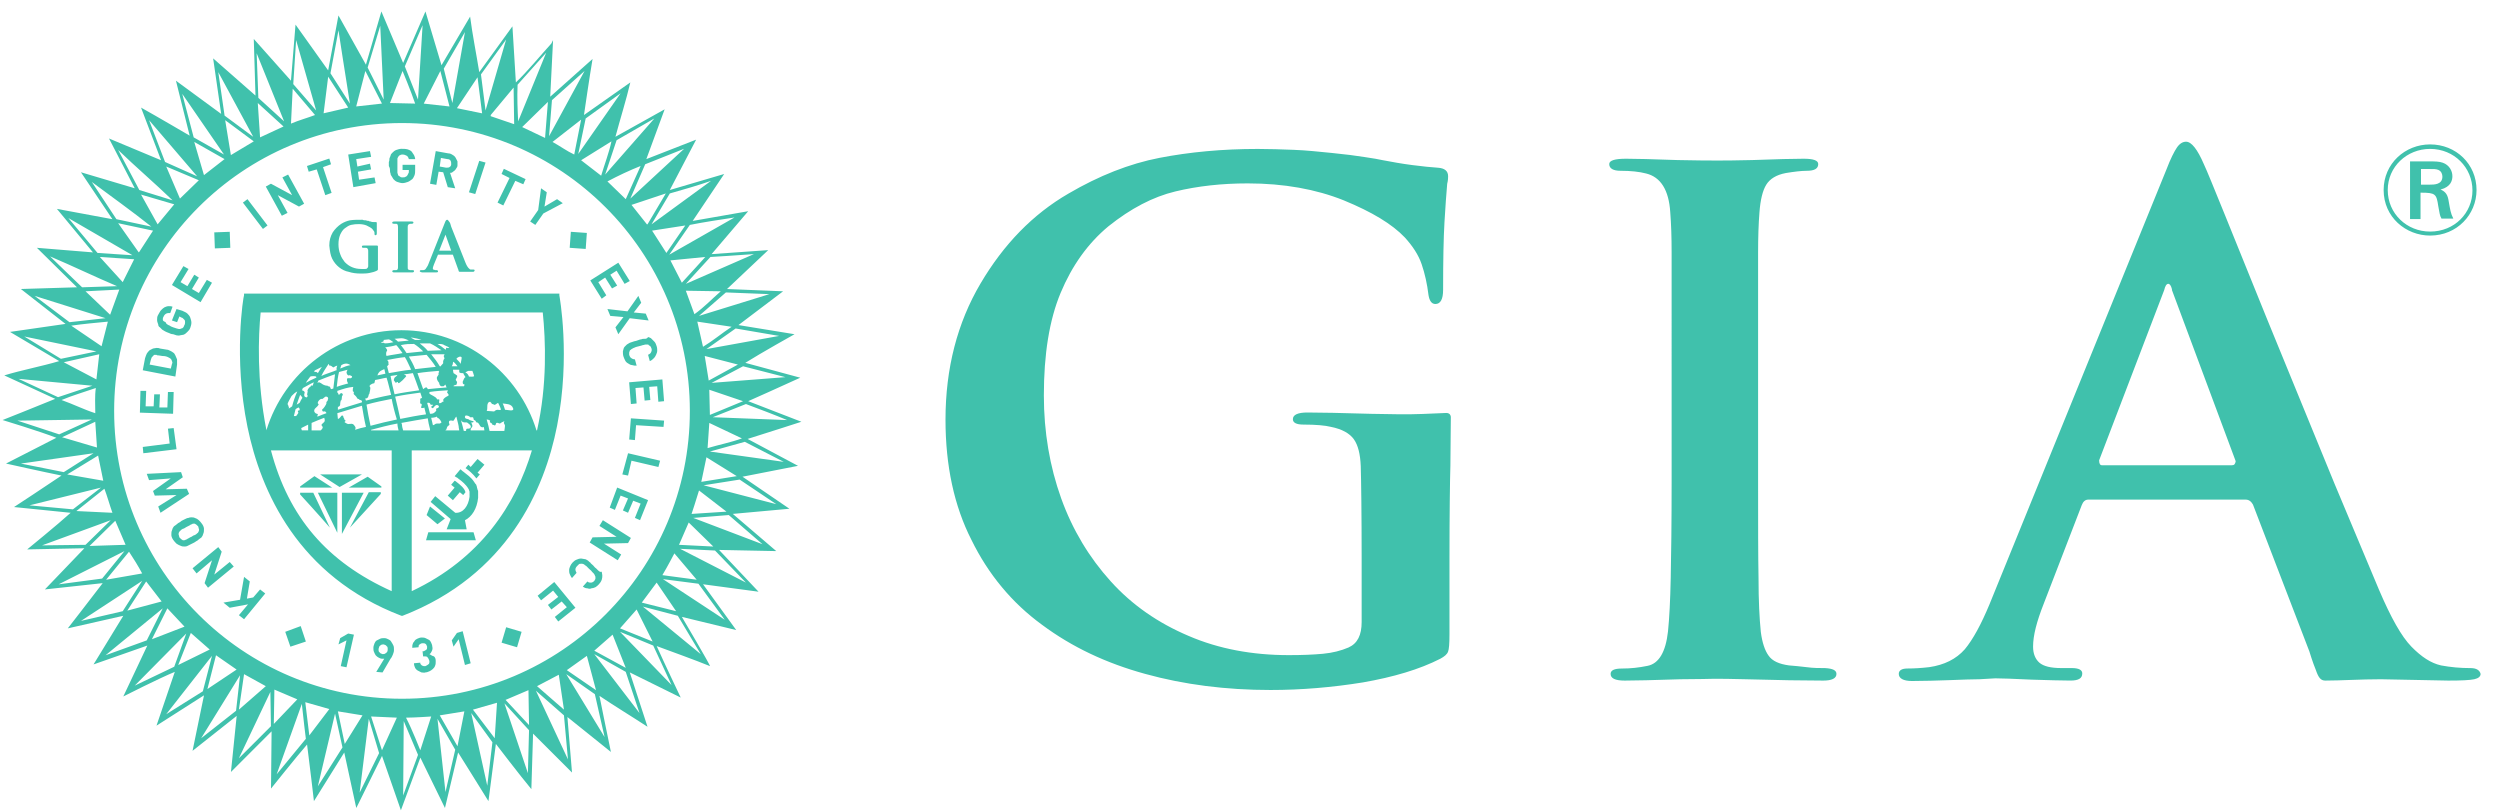
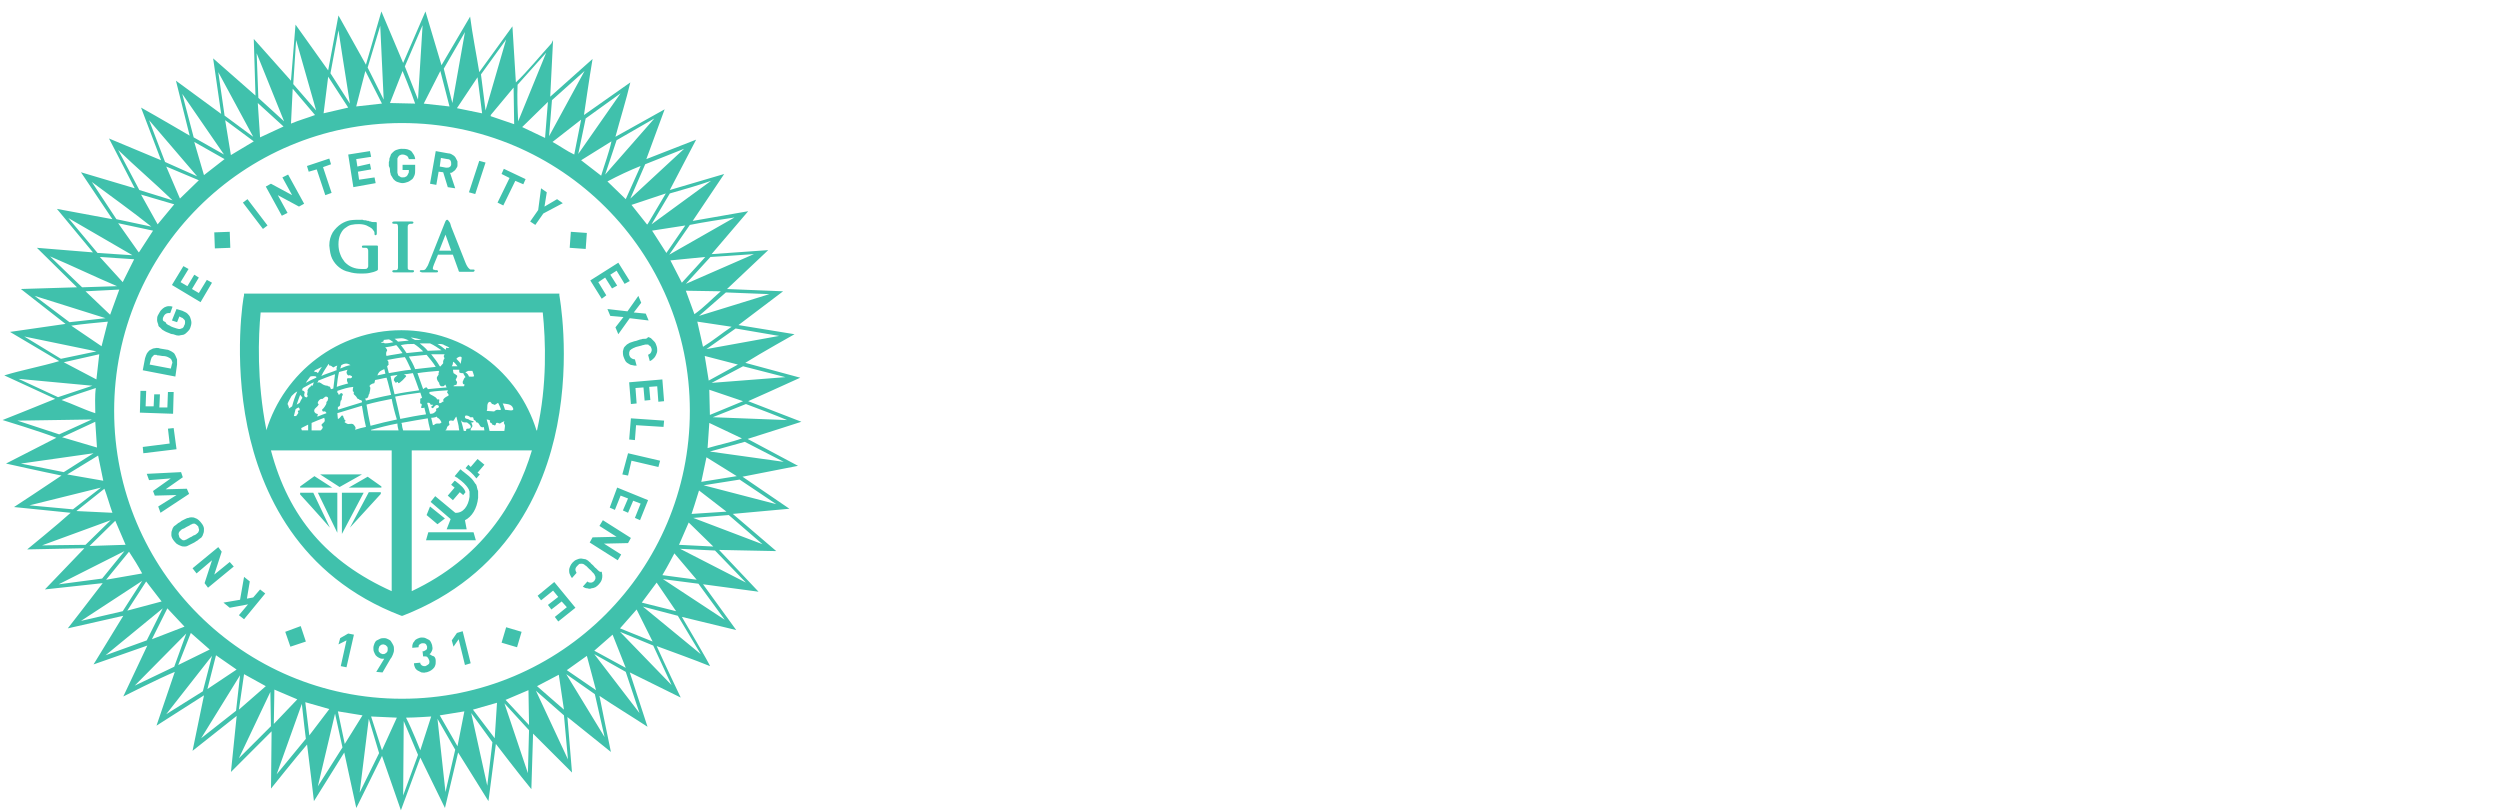
<svg xmlns="http://www.w3.org/2000/svg" id="Layer_1" x="0px" y="0px" width="114px" height="37px" viewBox="0 0 114 37" xml:space="preserve">
  <path fill="#40C1AC" d="M24.411,10.256L24.176,10.1l0.365-0.522l0.131-0.992l0.261,0.183l-0.104,0.652l0.574-0.339l0.261,0.183 l-0.887,0.47L24.411,10.256z M19.896,8.43l-0.287-0.052l0.261-1.488l0.574,0.104c0.078,0,0.13,0.026,0.208,0.078 c0.052,0.026,0.104,0.079,0.13,0.131l0.079,0.156v0.183c0,0.052-0.026,0.104-0.052,0.131c-0.026,0.052-0.052,0.078-0.078,0.104 c-0.026,0.026-0.079,0.052-0.104,0.079c-0.026,0.026-0.078,0.026-0.104,0.026l0.235,0.705l-0.339-0.052L20.21,7.855l-0.209-0.026 L19.896,8.43z M20.053,7.594l0.287,0.052c0.052,0,0.13,0,0.157-0.026c0.052-0.026,0.078-0.079,0.078-0.13 c0-0.052,0-0.104-0.026-0.157c-0.026-0.052-0.079-0.079-0.157-0.079l-0.287-0.052L20.053,7.594z M26.76,10.622l-0.73-0.052 l-0.052,0.73l0.73,0.052L26.76,10.622z M7.919,17.876H7.658l-0.026,0.705H7.267l0.026-0.6H7.032l-0.026,0.548H6.64l0.026-0.705 H6.405l-0.026,0.992l1.513,0.052L7.919,17.876z M21.593,24.27h-2.062l-0.104,0.365h2.271L21.593,24.27z M22.95,9.369l0.548-1.123 l0.365,0.157l0.104-0.235l-0.992-0.47l-0.104,0.235l0.365,0.183l-0.548,1.122L22.95,9.369z M24.516,27.166l0.157,0.209l0.548-0.443 l0.235,0.287l-0.47,0.365l0.157,0.209l0.47-0.366l0.235,0.261l-0.548,0.444l0.157,0.208l0.783-0.626l-0.965-1.174L24.516,27.166z  M27.699,14.092l0.13,0.313l0.601,0.052l-0.366,0.47l0.131,0.313l0.521-0.73l0.861,0.104l-0.13-0.313L28.9,14.249l0.339-0.444 l-0.13-0.313l-0.496,0.705L27.699,14.092z M25.403,19.416c-0.574,2.922-2.271,6.811-7.046,8.664h-0.052 c-4.723-1.801-6.419-5.689-7.02-8.612c-0.652-3.184-0.183-5.976-0.157-6.002v-0.078h14.379v0.078 C25.507,13.492,26.029,16.232,25.403,19.416z M17.861,20.537h-5.506c0.809,3.054,2.558,5.09,5.506,6.42V20.537z M15.46,16.963 c-0.052,0.208-0.078,0.417-0.104,0.678c0.209-0.078,0.339-0.104,0.522-0.157c-0.026-0.026-0.026-0.052-0.052-0.104 c-0.026-0.183,0.052-0.13,0.157-0.13c0.026,0,0.026-0.026,0.052-0.026c0.026-0.026,0.026-0.052,0-0.078 c-0.026,0-0.052-0.026-0.052-0.026c-0.052,0-0.052-0.026-0.078,0h-0.026l-0.052-0.052c0-0.026-0.026-0.052-0.026-0.078 s0.026-0.104,0.052-0.13C15.748,16.884,15.643,16.911,15.46,16.963z M15.982,16.649c-0.026,0-0.157-0.156-0.417,0 c-0.026,0.052-0.026,0.104-0.052,0.157C15.695,16.728,15.826,16.676,15.982,16.649z M15.382,17.824v0.079 c0.026,0,0.052,0.052,0.052,0.078c0,0.026,0.052,0.026,0.052,0c0-0.026,0.052-0.052,0.079-0.052 c0.026-0.026,0.104,0.078,0.052,0.104c-0.052,0.026,0,0.208-0.079,0.235c0,0-0.026,0.104-0.026,0.13c0,0,0.026,0.13-0.104,0.157 v0.13c0.417-0.13,0.574-0.183,1.096-0.339v-0.078c-0.026,0-0.052,0-0.052-0.026c0,0-0.052,0-0.078-0.026 c0-0.026-0.052-0.026-0.052-0.026c-0.026,0-0.052-0.079-0.104-0.131l-0.079-0.078c-0.026-0.026,0-0.078,0-0.104 c-0.026-0.026-0.052-0.026-0.052-0.052c0-0.052,0-0.13,0.026-0.183C15.852,17.667,15.695,17.72,15.382,17.824z M16.792,18.085 c-0.052,0.104-0.079,0.078-0.131,0.078c0,0.026,0,0.052,0.026,0.104c0.443-0.104,0.6-0.157,1.148-0.261 c-0.078-0.287-0.13-0.548-0.208-0.783c-0.183,0.026-0.339,0.078-0.522,0.104c0,0.026-0.026,0.104-0.026,0.104 c0,0.026,0,0.052-0.052,0.052s-0.235,0.104-0.157,0.157c0.052,0.052-0.026,0.261-0.026,0.313 C16.792,18.006,16.817,18.033,16.792,18.085z M20.601,16.702h0.261c-0.052-0.078-0.13-0.156-0.183-0.208 c-0.026,0.026-0.026,0.052-0.026,0.052C20.653,16.624,20.627,16.649,20.601,16.702z M21.254,18.946c-0.052,0-0.079,0.079-0.026,0.13 c0.026,0.026,0.104,0.026,0.157,0.053c0.026,0,0,0.025,0.026,0.025c0.078,0.026,0.157,0.053,0.183,0.053c0,0,0,0.053-0.026,0.053 h-0.079c0,0.025,0.052,0.104,0.052,0.156c0,0.052-0.026,0.078-0.052,0.104c0,0.027-0.026,0.027-0.026,0.027v0.078h0.626 c0-0.053-0.026-0.105-0.026-0.157c-0.026,0.026-0.104,0.026-0.156-0.026c-0.026-0.025-0.052-0.104-0.104-0.156 c-0.026-0.025-0.052-0.025-0.078-0.025c-0.026-0.053-0.052-0.105-0.104-0.105c-0.026,0-0.026-0.104-0.052-0.13h-0.13 C21.41,18.972,21.306,18.946,21.254,18.946z M21.384,17.171c0.078,0,0.208,0.026,0.235-0.026c0-0.026-0.079-0.235-0.079-0.235 h-0.156c-0.052,0-0.079,0.026-0.13,0.052c0,0-0.026,0-0.026,0.026C21.306,17.015,21.358,17.093,21.384,17.171z M21.462,19.416 c-0.026-0.026-0.052-0.078-0.104-0.104c-0.026-0.026-0.052-0.052-0.104-0.052h-0.079c-0.078,0-0.13-0.053-0.157-0.105 c0.026,0.105,0.052,0.184,0.079,0.287c0.026,0.078,0.026,0.131,0.052,0.209h0.104v-0.025c0-0.053,0.026-0.078,0.052-0.078 c0.052,0,0.104,0,0.131-0.027C21.488,19.494,21.462,19.416,21.462,19.416z M21.228,17.198c-0.026-0.052-0.078-0.104-0.104-0.183 h-0.052c0,0-0.156,0-0.13-0.078v-0.078h-0.287c0,0.052,0.026,0.156,0.026,0.156s0.13,0.079,0.156,0.104 c0.052,0.052-0.078,0.183-0.052,0.209c0,0.026,0.079,0.078,0.052,0.13c-0.052,0.026,0.026,0.026,0,0.026 c0,0.104-0.156,0.052-0.156,0.131h0.47c0.026-0.026,0.026-0.052,0.026-0.079c0-0.052-0.078,0.052-0.078-0.13 C21.123,17.38,21.149,17.224,21.228,17.198z M21.045,16.284c-0.052-0.052-0.183,0-0.235,0.078c0.078,0.079,0.157,0.157,0.208,0.235 C20.993,16.545,21.071,16.362,21.045,16.284z M20.523,19.181c-0.026,0-0.052,0.026-0.052,0.079c0,0.025,0.026,0.078,0.026,0.104 c0,0.026-0.079,0.053-0.104,0.104c-0.026,0.052-0.026,0.104-0.052,0.131c-0.026,0-0.026,0.026-0.026,0.026h0.626 c0-0.053-0.026-0.105-0.026-0.184c-0.026-0.156-0.079-0.313-0.104-0.443c-0.052,0.026-0.078,0.131-0.13,0.183 C20.653,19.207,20.575,19.154,20.523,19.181z M20.21,18.241c0-0.052,0.104-0.13,0.156-0.156c0.104-0.052,0.131-0.052,0.026-0.183 c-0.026-0.026,0.026-0.052,0.026-0.079v-0.026c-0.339,0.026-0.496,0.026-0.835,0.078v0.078c0.052,0.052,0.287,0.131,0.339,0.235 c0,0.026,0.026,0.026,0.026,0.026h0.079c0.026,0.052-0.026,0.104,0,0.157c0.026,0.052,0.13-0.026,0.156-0.052 C20.262,18.32,20.21,18.293,20.21,18.241z M17.992,17.98c0.365-0.078,0.757-0.13,1.122-0.183c-0.104-0.287-0.183-0.522-0.287-0.783 c-0.183,0.026-0.287,0.052-0.417,0.052c0.078,0.026,0.13,0.079,0.104,0.104c-0.078,0.079-0.157,0.183-0.235,0.235 c0,0-0.13,0.13-0.13,0.026c0-0.052-0.131,0.052-0.104,0.026c-0.026-0.026-0.052-0.078-0.078-0.104 c-0.026-0.026,0.026-0.156,0.052-0.156c0.026-0.026,0.079-0.052,0.104-0.104c-0.078,0.026-0.183,0.026-0.313,0.052 C17.861,17.433,17.914,17.693,17.992,17.98z M17.861,18.189c-0.392,0.078-0.783,0.156-1.148,0.261 c0.052,0.313,0.104,0.626,0.183,0.966c0.392-0.104,0.809-0.209,1.201-0.287C17.992,18.79,17.914,18.476,17.861,18.189z  M17.652,16.702l0.079,0.313c0.339-0.052,0.678-0.13,1.018-0.156c-0.104-0.209-0.183-0.417-0.287-0.574 c-0.261,0.026-0.522,0.078-0.809,0.13c0.026,0.026,0.052,0.052,0.052,0.079c0.026,0,0,0.052,0,0.078 C17.757,16.598,17.705,16.649,17.652,16.702z M20.236,16.232c0-0.026,0.052-0.052,0.026-0.078h-0.601 c0.131,0.157,0.287,0.365,0.392,0.548h0.052c0-0.026,0.026-0.052,0.052-0.078c0.104-0.104,0.026-0.052,0.052-0.157 c0.026-0.13,0.078-0.078,0.052-0.156C20.236,16.284,20.236,16.232,20.236,16.232z M19.453,16.18 c-0.261,0.026-0.522,0.052-0.809,0.079c0.104,0.183,0.209,0.365,0.287,0.574c0.392-0.052,0.522-0.052,0.939-0.104 C19.74,16.519,19.583,16.336,19.453,16.18z M19.296,17.746c0.026-0.026,0.13-0.104,0.157-0.078c0.026,0.026,0.052,0.052,0.052,0.078 c0.287-0.026,0.47-0.052,0.861-0.078c-0.026-0.052-0.052-0.104-0.052-0.131c-0.026,0.026-0.052,0.026-0.052,0.052 c-0.026,0.026-0.052,0.026-0.052,0.026h-0.052c-0.026,0-0.052,0-0.078-0.026c-0.026-0.026-0.052-0.078-0.052-0.104v-0.026 c0,0-0.131-0.13-0.104-0.261c0.026-0.052,0.078-0.104,0.078-0.131c0-0.052-0.026-0.052,0.026-0.104c0-0.026-0.026-0.026-0.026-0.052 c-0.313,0.026-0.626,0.052-0.965,0.104C19.114,17.224,19.192,17.458,19.296,17.746z M19.479,18.372 c0.052,0.156,0.079,0.313,0.13,0.496c0.052,0,0.104,0,0.157-0.026c0.052-0.026,0.13-0.104,0.13-0.131c0,0-0.026-0.078,0-0.078 c0.026,0,0.026-0.026,0.079-0.026c0.026-0.026,0.026-0.026,0.026-0.052c0.026-0.026,0.026-0.026,0-0.052 c-0.156-0.13-0.235,0.156-0.287,0.104c-0.026-0.026-0.104-0.052-0.026-0.078c0.104-0.052,0-0.104,0-0.078 C19.609,18.528,19.662,18.32,19.479,18.372z M19.662,19.051c0.026,0.104,0.052,0.234,0.079,0.339c0.026,0,0.078-0.026,0.104-0.052 c0.026-0.026,0.104-0.026,0.13-0.026h0.078c0.026,0,0.079-0.052,0.079-0.052c0-0.027-0.026-0.027-0.026-0.053 c-0.026-0.053-0.052-0.078-0.078-0.104c0-0.026-0.052-0.026-0.079-0.052c0,0-0.026-0.026-0.026-0.053 C19.871,19.024,19.766,19.051,19.662,19.051z M20.471,15.841c-0.078-0.052-0.183-0.079-0.261-0.131 c-0.078-0.026-0.157-0.026-0.261-0.026c0.131,0.078,0.209,0.13,0.365,0.261l0.026-0.026v-0.052c0.026-0.026,0.104,0.026,0.104,0 C20.497,15.867,20.497,15.841,20.471,15.841z M19.609,15.658H19.14c0.13,0.104,0.261,0.209,0.365,0.339 c0.208,0,0.417-0.026,0.626-0.026C19.975,15.867,19.792,15.736,19.609,15.658z M19.218,15.501c-0.13-0.052-0.261-0.079-0.417-0.104 h-0.079c0.079,0.026,0.131,0.078,0.209,0.104H19.218z M18.279,15.736c0.078,0.104,0.183,0.235,0.261,0.365 c0.261-0.026,0.522-0.052,0.757-0.078c-0.13-0.131-0.287-0.261-0.417-0.339C18.644,15.684,18.54,15.684,18.279,15.736z  M18.644,15.527c-0.104-0.052-0.235-0.104-0.339-0.104c-0.104,0-0.208,0.026-0.313,0.026c0.052,0.026,0.104,0.078,0.157,0.13 C18.331,15.554,18.487,15.554,18.644,15.527z M17.548,15.841c0.026,0,0.052,0.026,0.052,0.026c0,0.026,0.052,0.052,0.052,0.104 c0,0.026,0,0.052-0.026,0.052c-0.026,0.078-0.026,0.156,0,0.208c0.235-0.052,0.496-0.078,0.73-0.13 c-0.104-0.13-0.183-0.261-0.287-0.365C17.914,15.789,17.731,15.814,17.548,15.841z M17.939,15.605 c-0.078-0.052-0.13-0.104-0.208-0.13c-0.079,0-0.157,0.026-0.235,0.026v0.026c0,0.078-0.079,0.052-0.104,0.078 c0,0.026-0.026,0.026,0,0.026h0.104c0.026,0,0.052,0.026,0.026,0.026h0.026C17.705,15.658,17.809,15.632,17.939,15.605z  M17.209,17.119c0.104-0.026,0.235-0.052,0.365-0.078c-0.026-0.078-0.026-0.157-0.052-0.209 C17.444,16.884,17.287,16.884,17.209,17.119z M16.504,18.502c-0.444,0.13-0.6,0.183-1.122,0.339c0,0.078,0.026,0.183,0.026,0.261 c0.078,0,0.157-0.157,0.183-0.157c0.079,0,0.052,0.052,0.079,0.105c0,0,0.026,0.025,0.026,0.052s0.026,0.052,0.026,0.052 c0.026,0,0.052,0.053,0.026,0.053l-0.026,0.025c0,0-0.026,0,0,0.027c0.026,0.025,0.131,0.078,0.157,0.078 c0.052,0,0.157-0.026,0.209,0c0.026,0,0.13,0.13,0.13,0.182c0,0-0.026,0.053-0.026,0.079c0.157-0.052,0.339-0.104,0.496-0.131 C16.608,19.129,16.557,18.815,16.504,18.502z M15.382,16.676c-0.079,0-0.157,0.078-0.183,0.078c-0.026,0-0.104-0.104-0.157-0.078 c-0.026,0-0.052-0.052-0.052-0.078c0,0-0.026,0-0.026,0.026c-0.104,0.157-0.209,0.313-0.313,0.522 c0.157-0.079,0.339-0.131,0.548-0.209c0.052-0.026,0.078-0.026,0.13-0.052h0.026C15.33,16.806,15.356,16.728,15.382,16.676z  M14.704,18.659c0.026,0,0.183-0.208,0.183-0.287c-0.026-0.052,0.052-0.079,0.052-0.104c0-0.026,0.026-0.078,0.026-0.104 c-0.026-0.052,0-0.052-0.079-0.078c-0.078-0.026-0.156,0.13-0.208,0.104c-0.079-0.026-0.261,0.183-0.157,0.234 c0.052,0.026-0.13,0.183-0.157,0.209c-0.026,0.026-0.078,0.13,0.026,0.209c0.026,0.026,0.104,0.026,0.104,0.052 c0,0.052-0.026,0.026-0.026,0.104c0.026,0,0.052-0.026,0.078-0.026c0.104-0.052,0.209-0.079,0.339-0.13 c0-0.026-0.052-0.104-0.104-0.079C14.678,18.79,14.678,18.659,14.704,18.659z M14.808,19.181c0-0.026,0-0.078-0.026-0.13 c-0.208,0.078-0.391,0.156-0.574,0.234v0.34h0.417c0.078-0.078,0.13-0.131,0.052-0.209C14.599,19.338,14.808,19.285,14.808,19.181z  M14.965,17.615c0.026,0,0.052,0,0.078,0.026c0.026,0.026,0.026,0.079,0.052,0.104c0.026,0,0.078-0.026,0.104-0.026 c0.026-0.235,0.052-0.47,0.078-0.653c-0.026,0-0.052,0.026-0.078,0.026c-0.235,0.078-0.47,0.183-0.679,0.261 c-0.026,0.052-0.026,0.079-0.052,0.104c0.026,0,0.052-0.026,0.078-0.026c0.026,0,0.157,0.078,0.183,0.104 c0.052,0.026,0.13,0.052,0.156,0.052C14.938,17.563,14.938,17.615,14.965,17.615z M14.678,16.728l-0.313,0.157l-0.052,0.052 c0.052,0.026,0.079,0.026,0.104,0.026c0.026,0,0.052,0.026,0.079,0.052C14.547,16.937,14.599,16.832,14.678,16.728z M14.156,17.171 c0,0-0.026,0-0.026,0.026c-0.052,0.078-0.13,0.156-0.183,0.261c0.131-0.078,0.287-0.157,0.47-0.235c0,0,0-0.026,0.026-0.026 c-0.026,0-0.026,0-0.026-0.026C14.391,17.146,14.182,17.146,14.156,17.171z M13.816,17.693c-0.026,0.026-0.026,0.078-0.052,0.104 c0.052,0,0.13,0.052,0.13,0.104c0,0.026-0.052,0.104,0,0.183c0.026,0.026,0.104,0.052,0.104,0.026c0,0,0.052-0.052,0.026-0.078 c-0.052-0.026,0.026-0.183,0-0.209c-0.026-0.026,0.078-0.156,0.078-0.156c0.078-0.026,0.052-0.052,0.078-0.079 c0.026-0.026,0.052,0,0.078,0c0.026-0.052,0.026-0.104,0.052-0.156C14.129,17.511,13.973,17.615,13.816,17.693z M14.051,19.363 l-0.313,0.156c0,0.053,0.026,0.079,0.026,0.105h0.287V19.363z M13.686,18.006c-0.052,0.131-0.104,0.287-0.157,0.444 c0.052-0.026,0.078-0.052,0.13-0.078c0.026-0.026,0.026-0.052,0.052-0.104c0.026-0.052,0.052-0.078,0.079-0.13 C13.764,18.085,13.712,18.033,13.686,18.006z M13.582,18.737c0.026-0.026,0.078-0.026,0.078-0.026s0.026-0.104-0.052-0.13 c-0.052,0.026-0.104,0.052-0.13,0.078l-0.078,0.313h0.104c0,0,0.104-0.13,0.104-0.157C13.582,18.79,13.582,18.763,13.582,18.737z  M13.556,17.85c-0.104,0.052-0.157,0.104-0.261,0.208c-0.078,0.157-0.157,0.261-0.183,0.365c0.026,0.052,0.052,0.104,0.052,0.131 c0.026,0.026,0,0.052,0,0.078c0.052-0.026,0.078-0.052,0.157-0.104C13.373,18.32,13.451,18.085,13.556,17.85z M18.174,19.625 c-0.026-0.105-0.052-0.209-0.052-0.313c-0.417,0.078-0.809,0.183-1.2,0.287v0.026H18.174z M18.253,19.103 c0.391-0.078,0.783-0.157,1.174-0.209l-0.078-0.313c-0.026,0.026-0.078,0.026-0.104,0.026c-0.104,0,0.026-0.13-0.026-0.183 c0-0.026-0.052,0-0.052-0.026s-0.026-0.078,0-0.104c0,0-0.026-0.13,0.026-0.13c0,0,0.026,0,0.052-0.026l-0.078-0.235 c-0.392,0.052-0.757,0.104-1.148,0.183C18.096,18.424,18.174,18.711,18.253,19.103z M18.383,19.625h1.226v-0.053 c-0.052-0.183-0.078-0.34-0.104-0.496c-0.47,0.078-0.626,0.104-1.201,0.209l0.026,0.078C18.331,19.441,18.357,19.547,18.383,19.625z  M24.255,20.537h-5.48v6.42C21.932,25.47,23.524,22.99,24.255,20.537z M22.793,19.312c-0.052,0-0.104-0.052-0.157-0.026 c-0.026,0-0.026,0.156-0.104,0.104c-0.026-0.026-0.026,0-0.078-0.026c-0.026,0,0-0.052-0.026-0.052 c-0.026-0.026-0.052-0.026-0.079-0.052c-0.026,0,0-0.053,0-0.079c-0.026-0.026-0.104-0.052-0.157-0.052 c0.026,0.104,0.052,0.183,0.079,0.287c0.026,0.078,0.026,0.156,0.052,0.234h0.678v-0.025c0-0.026,0.026-0.131,0.026-0.209 c0-0.053-0.052-0.104-0.052-0.131c0-0.025,0.026-0.078,0.026-0.078c-0.026,0-0.026,0-0.052,0.025 C22.897,19.232,22.819,19.312,22.793,19.312z M23.028,18.685c0.13,0,0.443,0.104,0.365-0.079c-0.078-0.208-0.339-0.183-0.47-0.208 C22.976,18.502,23.002,18.606,23.028,18.685z M22.846,18.685c-0.026-0.104-0.079-0.209-0.131-0.313c-0.026,0-0.078,0.052-0.13,0.078 c-0.026,0.026-0.078,0-0.104-0.026h-0.052c0-0.026-0.026-0.052-0.026-0.052L22.35,18.32c-0.052,0-0.104,0.052-0.104,0.078 c-0.052,0.104,0,0.235-0.052,0.339c0.104,0,0.235,0.026,0.339,0.026c0.052-0.052,0.104-0.078,0.183-0.078 C22.741,18.711,22.819,18.685,22.846,18.685z M24.75,14.249H11.885c-0.104,1.07-0.183,3.105,0.261,5.35v0.026 c0.809-2.636,3.262-4.567,6.158-4.567c2.897,0,5.35,1.931,6.159,4.567h0.026C24.959,17.537,24.881,15.527,24.75,14.249z  M27.282,26.018l-0.104-0.104c-0.052-0.027-0.078-0.079-0.13-0.131c-0.052-0.053-0.104-0.078-0.13-0.131 c-0.052-0.025-0.079-0.078-0.13-0.104c-0.052-0.027-0.079-0.053-0.131-0.053c-0.052,0-0.104-0.026-0.156-0.026 c-0.079,0-0.157,0.026-0.209,0.052c-0.078,0.027-0.13,0.079-0.183,0.131c-0.052,0.053-0.078,0.104-0.104,0.156 c-0.026,0.053-0.052,0.131-0.052,0.184c0,0.052,0,0.13,0.026,0.182c0.026,0.053,0.052,0.131,0.104,0.184l0.208-0.235 c-0.026-0.052-0.052-0.104-0.052-0.156s0.026-0.104,0.079-0.157l0.078-0.078c0.026-0.025,0.052-0.025,0.104-0.025h0.052 c0.026,0,0.052,0.025,0.078,0.025c0.026,0.026,0.052,0.053,0.104,0.078l0.13,0.131c0.052,0.053,0.104,0.078,0.13,0.131l0.079,0.078 c0.026,0.025,0.026,0.053,0.052,0.078c0,0.026,0,0.053,0.026,0.053v0.104c0,0.026-0.026,0.053-0.052,0.105 c-0.052,0.052-0.104,0.078-0.157,0.078s-0.104,0-0.156-0.053l-0.209,0.234c0.078,0.053,0.13,0.078,0.209,0.078 c0.078,0.027,0.13,0.027,0.183,0c0.052,0,0.13-0.025,0.183-0.051c0.052-0.027,0.104-0.079,0.156-0.131 c0.052-0.053,0.104-0.131,0.131-0.209c0.026-0.078,0.026-0.131,0.026-0.209c0-0.053-0.026-0.104-0.026-0.156 C27.334,26.096,27.334,26.044,27.282,26.018z M29.396,15.449c-0.052,0-0.104,0-0.157,0.026c-0.052,0-0.104,0.026-0.183,0.052 c-0.052,0.026-0.13,0.026-0.183,0.052s-0.104,0.026-0.157,0.052c-0.052,0.026-0.078,0.052-0.13,0.078l-0.104,0.104 c-0.052,0.052-0.052,0.13-0.078,0.209c0,0.078,0,0.156,0.026,0.235c0.026,0.078,0.052,0.13,0.078,0.183s0.078,0.104,0.13,0.13 c0.052,0.026,0.104,0.078,0.183,0.078c0.079,0.026,0.131,0.026,0.209,0.026l-0.078-0.287c-0.052,0-0.131-0.026-0.157-0.052 c-0.052-0.026-0.079-0.078-0.104-0.157v-0.104c0-0.026,0.026-0.052,0.026-0.078c0-0.026,0.026-0.026,0.052-0.052 c0.026-0.026,0.026-0.026,0.079-0.052c0.026-0.026,0.078-0.026,0.104-0.052c0.052-0.026,0.104-0.026,0.182-0.052 c0.079-0.026,0.131-0.026,0.183-0.052c0.052,0,0.078-0.026,0.13-0.026h0.078c0.026,0,0.052,0,0.052,0.026 c0.026,0.026,0.052,0.026,0.079,0.052c0.026,0.026,0.026,0.052,0.052,0.104c0.026,0.079,0,0.131-0.026,0.183 c-0.026,0.052-0.078,0.079-0.13,0.104l0.078,0.287c0.078-0.026,0.13-0.078,0.183-0.13s0.078-0.104,0.104-0.157 c0.026-0.052,0.052-0.13,0.052-0.183s0-0.13-0.026-0.208c-0.026-0.079-0.052-0.157-0.104-0.209l-0.156-0.157 c-0.052-0.026-0.104-0.052-0.13-0.052C29.5,15.449,29.448,15.449,29.396,15.449z M27.647,13.466l-0.365-0.6l0.313-0.209l0.313,0.496 l0.235-0.13l-0.313-0.496l0.287-0.183l0.365,0.6l0.235-0.13l-0.521-0.835l-1.279,0.809l0.522,0.835L27.647,13.466z M22.872,29.306 l0.705,0.209l0.208-0.704l-0.704-0.209L22.872,29.306z M22.141,7.412l-0.287-0.078l-0.47,1.435l0.287,0.079L22.141,7.412z  M10.502,11.3l-0.026-0.73l-0.705,0.026l0.026,0.731L10.502,11.3z M12.199,10.282l-0.914-1.2l-0.209,0.156l0.914,1.201 L12.199,10.282z M13.112,9.708l-0.444-0.809l0.966,0.521l0.235-0.13L13.138,7.96l-0.261,0.13l0.444,0.809l-0.966-0.522l-0.235,0.13 l0.731,1.331L13.112,9.708z M9.667,12.892l-0.235-0.13l-0.365,0.6l-0.313-0.183l0.313-0.522l-0.208-0.13l-0.313,0.522l-0.313-0.183 l0.365-0.6l-0.235-0.131L7.84,12.996l1.305,0.783L9.667,12.892z M36.389,21.242l-2.531,0.496l2.14,1.461l-2.583,0.235l1.983,1.696 l-2.609-0.053l1.8,1.905l-2.531-0.339l1.514,2.088l-2.479-0.601c0,0,1.357,2.296,1.279,2.244c-0.705-0.287-1.723-0.652-2.427-0.913 c0.313,0.704,1.096,2.348,1.096,2.348l-2.323-1.147l0.809,2.479c-0.678-0.444-1.54-0.967-2.192-1.41c0,0,0.365,1.827,0.522,2.558 l-1.983-1.592l0.209,2.531l-1.775-1.774l-0.078,2.531c-0.522-0.626-1.618-2.062-1.618-2.062l-0.339,2.609 c-0.417-0.679-1.383-2.218-1.383-2.218l-0.6,2.531l-1.122-2.297l-0.887,2.401l-0.861-2.479l-1.07,2.166l-0.104,0.209l-0.548-2.531 l-1.383,2.218c0,0-0.208-1.8-0.313-2.583c-0.496,0.574-1.644,2.01-1.644,2.01l0.026-2.61l-1.853,1.853l0.261-2.557L8.78,34.238 l0.522-2.531L7.136,33.09l0.835-2.453c-0.705,0.287-2.349,1.122-2.349,1.122l1.096-2.322l-2.453,0.861l1.357-2.218l-2.531,0.573 c0,0,1.096-1.409,1.592-2.062l-2.636,0.287L3.848,25l-2.609,0.053c0,0,1.409-1.148,1.983-1.67l-2.583-0.262 c0,0,1.514-0.992,2.166-1.436c-0.783-0.156-2.531-0.547-2.531-0.547l2.296-1.175c-0.731-0.287-2.453-0.81-2.453-0.81 s1.644-0.652,2.401-0.965l-2.323-1.07c0.757-0.235,1.723-0.417,2.505-0.652l-2.244-1.331l2.531-0.365l-2.036-1.592l2.558-0.078 L1.682,11.3l2.557,0.209L2.595,9.525l2.531,0.47l-1.435-2.14l2.453,0.73L4.97,6.315l2.375,0.992L6.431,4.906 c0.705,0.392,2.218,1.279,2.218,1.279L8.023,3.68l2.062,1.513L9.719,2.662l1.931,1.696l-0.078-2.583l1.696,1.905l0.208-2.558 l1.488,2.088l0.469-2.505l1.253,2.244l0.705-2.427l0.992,2.349l1.018-2.349l0.731,2.453l1.305-2.218 c0.104,0.809,0.287,1.722,0.417,2.531l1.513-2.087l0.157,2.557c0.548-0.522,1.07-1.174,1.618-1.774l0.078-0.157l-0.13,2.583 l1.931-1.722c-0.131,0.757-0.392,2.557-0.392,2.557l2.114-1.487c-0.183,0.783-0.47,1.696-0.679,2.479l2.244-1.252l-0.835,2.27 l2.271-0.887c0,0-0.835,1.592-1.2,2.296l2.479-0.73l-1.436,2.14l2.531-0.443c-0.522,0.6-1.148,1.357-1.67,1.957l2.583-0.183 l-1.879,1.774l2.557,0.104l-2.035,1.54l2.557,0.417c0,0-1.54,0.861-2.244,1.305l2.505,0.678c-0.731,0.339-2.375,1.07-2.375,1.07 l2.427,0.939c0,0-1.696,0.549-2.453,0.783L36.389,21.242z M34.015,18.424l-1.514,0.601l3.392,0.13 C35.267,18.894,34.641,18.659,34.015,18.424z M31.535,23.435l1.592-0.104l-1.252-0.966C31.77,22.73,31.535,23.435,31.535,23.435z  M31.666,14.327c0.443-0.313,0.809-0.705,1.2-1.044l-1.592-0.026L31.666,14.327z M32.057,15.814c0.47-0.287,0.835-0.6,1.305-0.913 l-1.565-0.235L32.057,15.814z M31.979,21.973l1.618-0.261l-1.383-0.86L31.979,21.973z M32.318,17.354l1.331-0.73l-1.513-0.392 L32.318,17.354z M32.266,20.434c0.522-0.156,1.07-0.262,1.566-0.443l-1.488-0.705L32.266,20.434z M32.371,18.92 c0.496-0.209,1.018-0.417,1.513-0.626l-1.54-0.522L32.371,18.92z M33.884,16.702l-1.435,0.757l3.366-0.261L33.884,16.702z  M33.545,14.979l-1.331,0.939l3.314-0.6L33.545,14.979z M33.101,13.335l-1.227,1.07l3.21-0.992L33.101,13.335z M32.396,11.718 l-1.122,1.226l3.105-1.357C33.728,11.639,32.396,11.718,32.396,11.718z M32.162,11.718c0,0-1.044,0.104-1.592,0.156l0.522,1.018 C31.457,12.5,32.162,11.718,32.162,11.718z M31.457,10.256l-0.939,1.357l2.975-1.696C32.814,10.021,32.109,10.125,31.457,10.256z  M31.249,10.282l-1.514,0.235l0.652,1.018L31.249,10.282z M30.544,8.821l-0.835,1.409l2.714-1.983 C31.822,8.456,31.196,8.638,30.544,8.821z M30.361,8.821l-1.565,0.522L29.5,10.23h0.026L30.361,8.821z M29.421,7.49l-0.678,1.565 l2.453-2.271L29.421,7.49z M29.213,7.568c-0.522,0.208-1.018,0.443-1.514,0.705l0.835,0.809L29.213,7.568z M27.595,7.96l2.244-2.558 l-1.722,0.992L27.595,7.96z M27.882,6.446l-1.383,0.861l0.913,0.705C27.569,7.49,27.778,6.942,27.882,6.446z M26.368,7.021 l1.931-2.767l-1.592,1.148L26.368,7.021z M26.499,5.455l-1.305,1.018c0.339,0.183,0.652,0.417,0.991,0.574 C26.29,6.524,26.395,6.002,26.499,5.455z M25.038,6.211l1.618-2.975l-1.487,1.331L25.038,6.211z M23.628,5.533l1.279-3.131 l-1.305,1.461C23.576,4.437,23.603,5.037,23.628,5.533z M23.811,5.794l1.044,0.496l0.13-1.644L23.811,5.794z M22.376,5.246v0.052 l1.07,0.365l-0.026-1.67L22.376,5.246z M21.932,3.393l0.209,1.644l0.939-3.236L21.932,3.393z M20.836,4.933l1.148,0.235 l-0.209-1.644L20.836,4.933z M20.236,3.132l0.392,1.566l0.574-3.236L20.236,3.132z M19.323,4.724l1.174,0.131L20.08,3.236 L19.323,4.724z M18.461,3.028l0.6,1.513l0.209-3.392L18.461,3.028z M17.783,4.698l1.148,0.026c-0.183-0.548-0.574-1.487-0.574-1.487 L17.783,4.698z M16.765,3.08l0.731,1.461l-0.157-3.366L16.765,3.08z M16.243,4.854l1.174-0.131l-0.757-1.487L16.243,4.854z  M15.069,3.341l0.887,1.383c-0.183-1.122-0.522-3.34-0.522-3.34L15.069,3.341z M14.756,5.167l1.122-0.261l-0.913-1.409L14.756,5.167 z M13.373,3.836l1.043,1.201l-0.913-3.21L13.373,3.836z M13.269,5.637c0.365-0.157,0.757-0.261,1.096-0.392l-1.018-1.2L13.269,5.637 z M11.703,2.427l0.078,2.036l1.174,1.07L11.703,2.427z M11.755,4.698l0.104,1.566l1.07-0.496L11.755,4.698z M4.37,17.693 c-0.522,0.183-1.07,0.339-1.565,0.548c0.522,0.183,1.043,0.444,1.54,0.601C4.344,18.476,4.317,18.059,4.37,17.693z M4.344,19.232 c-0.496,0.235-1.514,0.705-1.514,0.705l1.592,0.47L4.344,19.232z M4.396,17.302l0.13-1.148l-1.618,0.365L4.396,17.302z  M3.065,21.634l1.644,0.287l-0.235-1.148L3.065,21.634z M4.631,15.789l0.287-1.122c-0.548,0.052-1.122,0.104-1.67,0.183 L4.631,15.789z M3.482,23.304l1.644,0.079c-0.13-0.365-0.235-0.758-0.365-1.097L3.482,23.304z M5.44,13.205L3.9,13.283l1.122,1.07 L5.44,13.205z M10.528,7.072l1.044-0.626L10.268,5.48L10.528,7.072z M8.858,6.472l0.443,1.514l0.939-0.731L8.858,6.472z  M10.241,5.272l1.305,0.965L9.954,3.289L10.241,5.272z M8.832,6.264l1.383,0.783L8.31,4.28L8.832,6.264z M7.527,7.386l1.461,0.652 L6.797,5.48L7.527,7.386z M7.58,7.594l0.626,1.461l0.861-0.835L7.58,7.594z M6.353,8.664l1.514,0.47 c-0.809-0.783-1.67-1.513-2.479-2.296L6.353,8.664z M6.431,8.873l0.757,1.357c0.235-0.287,0.496-0.6,0.757-0.913L6.431,8.873z  M5.309,9.995l1.592,0.339c-0.887-0.705-1.8-1.357-2.714-2.036L5.309,9.995z M5.388,10.178l0.939,1.331l0.026-0.026l0.626-0.965 L5.388,10.178z M4.448,11.535l1.592,0.104L3.117,9.943L4.448,11.535z M4.552,11.718l1.044,1.148l0.522-1.044L4.552,11.718z  M3.744,13.101l1.592-0.052c-1.044-0.444-2.009-0.914-3.053-1.357L3.744,13.101z M3.169,14.692l1.644-0.183l-3.236-1.018 L3.169,14.692z M2.778,16.362l1.618-0.339l-3.288-0.679L2.778,16.362z M2.647,18.111l1.566-0.522l-3.367-0.313L2.647,18.111z  M2.7,19.807l1.487-0.678l-3.392,0.052L2.7,19.807z M2.908,21.529l1.357-0.861l-3.314,0.471L2.908,21.529z M3.326,23.226 l1.278-0.991l-3.262,0.809L3.326,23.226z M3.9,24.844l1.148-1.122l-3.131,1.147L3.9,24.844z M4.083,24.896l1.644-0.053l-0.47-1.096 L4.083,24.896z M4.657,26.383l1.018-1.252l-3.001,1.514L4.657,26.383z M4.839,26.436l1.644-0.287c-0.183-0.34-0.391-0.679-0.6-0.992 L4.839,26.436z M5.596,27.871l0.887-1.383l-2.792,1.826L5.596,27.871z M5.805,27.845l1.565-0.418l-0.705-0.913L5.805,27.845z  M6.692,29.201l0.73-1.461l-2.609,2.14L6.692,29.201z M6.927,29.149l1.487-0.574L7.632,27.74L6.927,29.149z M8.493,28.889 l-2.348,2.375l1.8-0.861L8.493,28.889z M8.127,30.324l1.436-0.705l-0.861-0.757L8.127,30.324z M9.667,29.906L7.58,32.568l1.67-1.045 L9.667,29.906z M9.458,31.42l1.331-0.888L9.85,29.88L9.458,31.42z M10.946,30.793l-1.774,2.871l1.592-1.253L10.946,30.793z  M10.894,32.359l1.227-1.07l-0.992-0.548L10.894,32.359z M12.355,33.115l-0.026-1.564l-1.436,3.026L12.355,33.115z M13.947,33.689 c0,0-0.13-1.043-0.183-1.592l-1.148,3.211L13.947,33.689z M13.556,31.89l-1.044-0.444l-0.026,1.566L13.556,31.89z M15.017,32.333 l-1.096-0.313l0.183,1.514L15.017,32.333z M15.617,34.082l-0.339-1.54l-0.783,3.313L15.617,34.082z M16.53,32.62l-1.122-0.183 l0.313,1.487L16.53,32.62z M17.287,34.342l-0.47-1.565L16.4,36.143L17.287,34.342z M18.096,32.725l-1.174-0.053l0.496,1.54 L18.096,32.725z M19.062,34.421l-0.652-1.54l-0.026,3.393L19.062,34.421z M19.662,32.672c0,0-0.756,0.053-1.148,0.053 c0.261,0.496,0.652,1.487,0.652,1.487L19.662,32.672z M20.758,34.186l-0.809-1.409l0.365,3.341L20.758,34.186z M21.175,32.438 l-1.122,0.183l0.809,1.409L21.175,32.438z M22.454,33.847l-0.966-1.331l0.731,3.314L22.454,33.847z M22.663,32.046l-1.096,0.313 l0.992,1.305L22.663,32.046z M24.124,33.299l-1.122-1.227l1.07,3.184L24.124,33.299z M24.124,33.063l-0.026-1.592l-1.044,0.444 L24.124,33.063z M31.457,18.737c0-7.255-5.872-13.126-13.126-13.126c-7.255,0-13.126,5.871-13.126,13.126 s5.871,13.126,13.126,13.126C25.585,31.863,31.457,25.992,31.457,18.737z M31.405,23.826l-0.443,1.018l1.565,0.078L31.405,23.826z  M30.752,25.234c0,0-0.313,0.601-0.548,0.992l1.565,0.209L30.752,25.234z M29.943,26.566l-0.678,0.912l1.565,0.393L29.943,26.566z  M29.03,27.793l-0.757,0.86l1.487,0.601L29.03,27.793z M27.099,29.672l1.435,0.782l-0.6-1.514L27.099,29.672z M25.847,30.559 l1.331,0.913l-0.417-1.565L25.847,30.559z M25.481,30.768l-0.992,0.521l1.227,1.07L25.481,30.768z M25.716,32.62l-1.278-1.122 l1.461,3.131L25.716,32.62z M27.125,31.654l-1.305-0.913l1.749,2.87L27.125,31.654z M28.534,30.637l-1.435-0.809l2.062,2.688 L28.534,30.637z M29.787,29.437l-1.514-0.626l2.349,2.426L29.787,29.437z M30.909,28.08l-1.592-0.418l2.636,2.166L30.909,28.08z  M31.849,26.618l-1.618-0.209l2.818,1.853L31.849,26.618z M32.605,25.104l-1.592-0.078l3.001,1.54L32.605,25.104z M33.231,23.486 l-1.618,0.131l3.157,1.2L33.231,23.486z M33.728,21.869l-1.644,0.26l3.314,0.861L33.728,21.869z M35.737,21.06l-1.774-0.913 l-1.592,0.443L35.737,21.06z M14.443,7.725l0.391,1.175l0.287-0.104L14.73,7.621l0.365-0.13l-0.079-0.261l-1.018,0.339l0.079,0.261 L14.443,7.725z M18.774,12.318h-0.078c-0.026,0-0.052-0.026-0.078-0.026c-0.026-0.026-0.026-0.052-0.026-0.104V10.36 c0-0.052,0-0.078,0.026-0.104c0-0.026,0.026-0.026,0.078-0.052h0.078c0.052,0,0.079-0.026,0.079-0.052 c0-0.052-0.052-0.052-0.079-0.052h-0.783c-0.026,0-0.104,0-0.104,0.052c0,0.026,0,0.052,0.079,0.052h0.104 c0.052,0,0.079,0.052,0.079,0.156v1.827c0,0.079-0.026,0.131-0.079,0.131h-0.104c-0.052,0-0.079,0.026-0.079,0.052 c0,0.026,0.026,0.052,0.079,0.052h0.835c0.052,0,0.078-0.026,0.078-0.052c0-0.026,0-0.052-0.078-0.052H18.774z M15.147,11.796 c0.078,0.156,0.183,0.287,0.313,0.391c0.13,0.104,0.287,0.183,0.444,0.209c0.156,0.052,0.339,0.078,0.548,0.078 c0.13,0,0.261,0,0.391-0.026c0.131-0.026,0.235-0.052,0.339-0.104c0.026,0,0.026-0.026,0.052-0.052v-1.043 c0-0.026,0-0.052-0.052-0.052h-0.6c-0.078,0-0.078,0.026-0.078,0.052c0,0.026,0,0.052,0.078,0.052h0.104 c0.052,0,0.078,0.026,0.078,0.052c0.026,0.026,0.026,0.052,0.026,0.104v0.678c0,0.052-0.026,0.079-0.052,0.104 c-0.026,0.026-0.052,0.026-0.104,0.026h-0.157c-0.156,0-0.287-0.026-0.417-0.079s-0.235-0.13-0.339-0.235 c-0.078-0.104-0.156-0.208-0.208-0.365c-0.052-0.13-0.079-0.287-0.079-0.443c0-0.183,0.026-0.313,0.079-0.444 c0.052-0.104,0.104-0.208,0.208-0.287c0.104-0.078,0.183-0.13,0.287-0.157c0.235-0.052,0.522-0.052,0.705,0.026 c0.104,0.052,0.209,0.104,0.261,0.157c0.026,0.026,0.052,0.078,0.078,0.104c0.026,0.026,0.026,0.079,0.026,0.131 c0,0.052,0.026,0.052,0.052,0.052c0.026,0,0.052-0.026,0.052-0.078v-0.47c0-0.026,0-0.052-0.052-0.052h-0.104 c-0.052,0-0.079,0-0.131-0.026c-0.026,0-0.052,0-0.078-0.026c-0.026,0-0.078,0-0.13-0.026c-0.052,0-0.104,0-0.157-0.026 c-0.208,0-0.417,0-0.574,0.026c-0.13,0.026-0.261,0.078-0.391,0.157c-0.157,0.104-0.287,0.235-0.392,0.391 c-0.104,0.183-0.157,0.366-0.157,0.601C15.043,11.457,15.069,11.639,15.147,11.796z M7.292,14.927l0.104,0.104 c0.052,0.026,0.078,0.052,0.13,0.078s0.104,0.052,0.183,0.078c0.052,0.026,0.104,0.052,0.183,0.052 c0.052,0.026,0.104,0.026,0.157,0.052c0.052,0,0.104,0.026,0.157,0c0.052,0,0.104-0.026,0.156-0.026 c0.079-0.026,0.13-0.079,0.183-0.131c0.052-0.052,0.104-0.104,0.131-0.183c0.026-0.078,0.052-0.156,0.052-0.234 c0-0.079-0.026-0.157-0.052-0.235c-0.026-0.078-0.079-0.13-0.131-0.183c-0.052-0.052-0.13-0.078-0.235-0.13l-0.261-0.078 L7.84,14.614l0.235,0.078l0.104-0.261l0.052,0.026c0.026,0.026,0.078,0.026,0.104,0.052l0.078,0.078 c0.026,0.026,0.026,0.079,0.026,0.104c0,0.026,0,0.078-0.026,0.13c-0.026,0.026-0.026,0.079-0.052,0.104 c-0.026,0.026-0.052,0.052-0.078,0.052c-0.026,0-0.052,0-0.052,0.026H8.154c-0.026,0-0.079-0.026-0.104-0.026 c-0.052-0.026-0.104-0.026-0.157-0.052c-0.078-0.026-0.13-0.052-0.156-0.078c-0.052-0.026-0.079-0.026-0.104-0.052 c-0.026-0.026-0.052-0.026-0.052-0.052c-0.026-0.026-0.026-0.026-0.026-0.052c-0.13-0.052-0.13-0.078-0.13-0.13 c0-0.026,0-0.079,0.026-0.104c0.026-0.078,0.078-0.13,0.13-0.157c0.052-0.026,0.104-0.026,0.183-0.026l0.104-0.287 c-0.052-0.026-0.13-0.026-0.183-0.026s-0.131,0.026-0.183,0.052c-0.052,0.026-0.104,0.079-0.157,0.131s-0.078,0.13-0.13,0.208 c-0.052,0.079-0.052,0.157-0.052,0.235c0,0.079,0.026,0.131,0.052,0.209C7.214,14.849,7.24,14.901,7.292,14.927z M19.14,12.37 c0,0,0-0.052,0.052-0.052h0.104c0.052,0,0.104-0.026,0.13-0.079c0.026-0.052,0.079-0.104,0.104-0.183l0.757-1.905 c0.026-0.052,0.026-0.079,0.052-0.104c0.026-0.026,0.052-0.026,0.052-0.026c0.026,0,0.052,0.026,0.104,0.104 c0.026,0.026,0.052,0.104,0.078,0.209l0.652,1.644c0.052,0.13,0.104,0.208,0.13,0.235c0.052,0.052,0.079,0.078,0.104,0.078h0.13 c0.052,0,0.052,0.026,0.052,0.052c0,0,0,0.026-0.052,0.052h-0.626c-0.026,0-0.052-0.026-0.052-0.052 c0-0.026-0.026-0.078-0.026-0.078l-0.235-0.652h-0.678l-0.183,0.443c-0.026,0.078-0.052,0.13-0.052,0.183 c0,0.026,0,0.052,0.026,0.052c0.026,0,0.052,0.026,0.079,0.026h0.052c0.052,0,0.079,0.026,0.079,0.052c0,0.026,0,0.052-0.079,0.052 h-0.652C19.14,12.396,19.14,12.37,19.14,12.37z M20.027,11.431h0.548L20.314,10.7L20.027,11.431z M17.13,8.351L17.079,8.09 l-0.705,0.104l-0.052-0.365l0.6-0.104L16.87,7.464l-0.574,0.13l-0.052-0.339l0.679-0.104L16.87,6.89l-0.992,0.157l0.235,1.487 L17.13,8.351z M7.997,17.171L6.51,16.884l0.104-0.548c0.026-0.078,0.052-0.157,0.078-0.209c0.026-0.052,0.078-0.104,0.13-0.156 l0.157-0.079c0.052,0,0.104-0.026,0.156-0.026c0.052,0,0.104,0,0.157,0.026l0.157,0.026l0.156,0.026 c0.052,0,0.104,0.026,0.157,0.052c0.052,0.026,0.104,0.052,0.13,0.078c0.052,0.026,0.079,0.079,0.104,0.131s0.052,0.13,0.078,0.183 v0.235L7.997,17.171z M7.84,16.467c0-0.026-0.026-0.078-0.052-0.104c-0.026-0.026-0.078-0.052-0.13-0.078 c-0.052-0.026-0.13-0.052-0.261-0.052c-0.052,0-0.104-0.026-0.157-0.026s-0.078,0-0.104-0.026H7.058c-0.026,0-0.052,0-0.052,0.026 l-0.078,0.078c-0.026,0.026-0.026,0.078-0.052,0.13l-0.052,0.209l0.965,0.183l0.052-0.208C7.867,16.545,7.867,16.519,7.84,16.467z  M17.783,7.751c0,0.052,0,0.104,0.026,0.157c0,0.052,0.026,0.104,0.052,0.13c0.026,0.052,0.052,0.078,0.078,0.13 c0.052,0.052,0.104,0.104,0.183,0.13c0.079,0.026,0.157,0.052,0.235,0.052c0.079,0,0.157-0.026,0.235-0.052 c0.079-0.026,0.13-0.078,0.209-0.13c0.052-0.052,0.078-0.13,0.104-0.183c0.026-0.078,0.026-0.157,0.026-0.261V7.516h-0.574v0.235 h0.287v0.052c0,0.052,0,0.078-0.026,0.104c0,0.026-0.026,0.052-0.052,0.104c-0.026,0.026-0.052,0.052-0.079,0.052 c-0.026,0.026-0.078,0.026-0.13,0.026s-0.078,0-0.104-0.026c-0.026-0.026-0.052-0.026-0.079-0.052 c-0.026-0.026-0.026-0.026-0.026-0.052c0-0.026-0.026-0.052-0.026-0.079V7.255c0-0.026,0-0.052,0.026-0.078 c0-0.026,0.026-0.026,0.026-0.052c0.026-0.026,0.052-0.052,0.079-0.052c0.026-0.026,0.078-0.026,0.104-0.026 c0.079,0,0.13,0.026,0.183,0.052c0.052,0.026,0.079,0.078,0.104,0.156h0.287c0-0.052-0.026-0.13-0.052-0.183 c-0.026-0.052-0.078-0.104-0.104-0.156c-0.052-0.052-0.104-0.079-0.183-0.104c-0.104-0.026-0.183-0.026-0.287-0.026 c-0.078,0-0.156,0.026-0.235,0.052c-0.078,0.026-0.13,0.079-0.183,0.131c-0.026,0.026-0.078,0.078-0.078,0.13 c-0.026,0.052-0.026,0.078-0.052,0.13c0,0.052,0,0.104-0.026,0.157v0.183C17.757,7.621,17.783,7.673,17.783,7.751z M28.378,21.634 l0.261,0.052l0.157-0.678l1.227,0.287l0.078-0.287l-1.461-0.34L28.378,21.634z M7.919,19.52l-0.261,0.027l0.079,0.678L6.51,20.381 l0.026,0.287l1.514-0.183L7.919,19.52z M8.858,24.739l-0.157,0.078l-0.157,0.079c-0.052,0.025-0.104,0.025-0.13,0.025 c-0.052,0-0.104,0-0.157-0.025c-0.078-0.027-0.13-0.053-0.208-0.105c-0.052-0.052-0.104-0.104-0.157-0.182 C7.84,24.53,7.814,24.452,7.814,24.4c0-0.078,0-0.157,0.026-0.209c0.026-0.053,0.026-0.104,0.052-0.131 c0.026-0.053,0.052-0.078,0.104-0.104c0.026-0.026,0.078-0.052,0.13-0.104c0.052-0.025,0.104-0.052,0.157-0.104l0.157-0.078 c0.052-0.027,0.104-0.053,0.156-0.053c0.052-0.026,0.104-0.026,0.13-0.026c0.052,0,0.104,0,0.157,0.026 c0.078,0.025,0.13,0.053,0.183,0.104s0.104,0.104,0.157,0.183s0.078,0.156,0.078,0.209c0,0.078,0,0.156-0.026,0.209 c-0.026,0.052-0.026,0.104-0.052,0.13c-0.026,0.052-0.052,0.078-0.104,0.104c-0.026,0.025-0.078,0.053-0.13,0.104 C8.962,24.661,8.911,24.713,8.858,24.739z M8.728,24.479C8.78,24.452,8.832,24.4,8.884,24.4c0.052-0.026,0.078-0.053,0.104-0.078 c0.026-0.027,0.052-0.027,0.052-0.053c0-0.026,0.026-0.026,0.026-0.053c0-0.025,0.026-0.052,0-0.104 c0-0.026-0.026-0.078-0.026-0.105L8.962,23.93c-0.026-0.025-0.052-0.025-0.078-0.052H8.832c-0.026,0-0.052,0-0.078,0.026 c-0.026,0-0.078,0.025-0.104,0.052l-0.157,0.079c-0.052,0.025-0.104,0.078-0.156,0.078c-0.052,0.025-0.079,0.052-0.104,0.078 L8.18,24.243c0,0.026-0.026,0.026-0.026,0.052c0,0.027-0.026,0.053,0,0.105c0,0.025,0.026,0.078,0.026,0.104l0.078,0.078 c0.026,0.027,0.052,0.027,0.079,0.053h0.052c0.026,0,0.052,0,0.078-0.025c0.026,0,0.078-0.027,0.104-0.053 C8.597,24.557,8.649,24.504,8.728,24.479z M8.519,22.286l-0.966,0.026l0.783-0.549l-0.079-0.234l-1.565,0.078l0.104,0.287 l0.991-0.078l-0.809,0.574L7.058,22.6l0.992-0.026l-0.835,0.522l0.104,0.287l1.305-0.861L8.519,22.286z M27.804,23.147l0.235,0.104 l0.261-0.652l0.339,0.131l-0.235,0.547l0.235,0.105l0.235-0.549l0.339,0.131l-0.261,0.652l0.234,0.104l0.366-0.913l-1.409-0.574 L27.804,23.147z M27.334,23.982l0.783,0.496l-1.096,0.025l-0.131,0.235l1.279,0.81l0.157-0.262l-0.783-0.496l1.096-0.025l0.13-0.235 l-1.278-0.809L27.334,23.982z M10.476,25.627l-0.705,0.574l0.339-1.045l-0.157-0.208L8.78,25.914l0.183,0.234l0.705-0.6 l-0.339,1.043l0.156,0.209l1.174-0.966L10.476,25.627z M19.583,29.828c0.052-0.026,0.078-0.078,0.104-0.131 c0.026-0.053,0.052-0.131,0.026-0.209c0-0.052-0.026-0.131-0.052-0.183c-0.026-0.052-0.052-0.104-0.104-0.13l-0.157-0.078 c-0.052-0.026-0.13-0.026-0.183-0.026s-0.13,0.026-0.183,0.052c-0.052,0.026-0.104,0.053-0.13,0.104 c-0.026,0.052-0.079,0.078-0.079,0.13c-0.026,0.053-0.026,0.105-0.026,0.184l0.287-0.026c0-0.052,0-0.104,0.052-0.13 c0.026-0.027,0.078-0.053,0.13-0.053s0.104,0,0.13,0.025c0.052,0.027,0.052,0.079,0.078,0.131c0,0.053,0,0.104-0.026,0.131 c-0.026,0.025-0.078,0.053-0.13,0.078h-0.052l0.026,0.234h0.052c0.078,0,0.13,0,0.157,0.053c0.026,0.026,0.052,0.078,0.078,0.156 c0,0.078,0,0.131-0.052,0.157c-0.026,0.026-0.078,0.052-0.13,0.078h-0.078c-0.026,0-0.052-0.026-0.079-0.026l-0.052-0.052 c-0.026-0.026-0.026-0.052-0.026-0.079l-0.287,0.027c0,0.078,0.026,0.156,0.052,0.208s0.078,0.104,0.13,0.13l0.157,0.079 c0.052,0,0.13,0.026,0.183,0c0.052,0,0.13-0.026,0.183-0.052c0.052-0.027,0.104-0.053,0.157-0.105 c0.052-0.052,0.078-0.078,0.104-0.156c0.026-0.052,0.026-0.131,0.026-0.209c0-0.104-0.026-0.156-0.078-0.209 C19.688,29.906,19.636,29.854,19.583,29.828z M20.836,28.862l-0.235,0.339l0.079,0.287l0.235-0.339l0.287,1.175l0.261-0.078 l-0.365-1.462L20.836,28.862z M11.546,27.244l-0.287,0.053l0.131-0.783l-0.261-0.209l-0.183,1.044l-0.757,0.13l0.287,0.235 l0.835-0.156l-0.417,0.495l0.235,0.184l0.966-1.175l-0.235-0.183L11.546,27.244z M17.939,29.437c0.026,0.052,0.026,0.13,0.026,0.208 c0,0.079-0.026,0.131-0.052,0.209c-0.026,0.053-0.052,0.131-0.104,0.184l-0.365,0.626l-0.287-0.026l0.365-0.6h-0.104 c-0.052,0-0.104-0.026-0.156-0.053c-0.052-0.025-0.079-0.053-0.131-0.104c-0.026-0.052-0.052-0.078-0.078-0.156 c-0.026-0.052-0.026-0.131-0.026-0.183c0-0.078,0.026-0.131,0.052-0.209c0.026-0.053,0.052-0.104,0.104-0.131l0.157-0.078 c0.052-0.025,0.13-0.025,0.183-0.025c0.078,0,0.13,0.025,0.183,0.052s0.104,0.052,0.13,0.104 C17.887,29.332,17.914,29.385,17.939,29.437z M17.679,29.619c0-0.078,0-0.131-0.052-0.156c-0.026-0.053-0.079-0.053-0.13-0.078 c-0.052,0-0.104,0-0.157,0.052c-0.052,0.026-0.052,0.078-0.078,0.156c0,0.079,0,0.131,0.052,0.157 c0.026,0.052,0.079,0.052,0.131,0.078c0.052,0,0.104,0,0.156-0.053C17.652,29.75,17.679,29.697,17.679,29.619z M15.513,29.098 l-0.079,0.287l0.366-0.184l-0.261,1.175l0.261,0.052l0.339-1.487l-0.261-0.052L15.513,29.098z M13.007,28.811l0.235,0.678 l0.705-0.234l-0.235-0.705L13.007,28.811z M28.691,20.042l0.261,0.026l0.052-0.679l1.253,0.078l0.026-0.287l-1.514-0.104 L28.691,20.042z M21.724,21.816l0.156-0.183l-0.104-0.078l0.313-0.365l-0.313-0.261l-0.313,0.365l-0.104-0.104l-0.13,0.156 C21.384,21.451,21.567,21.607,21.724,21.816z M28.769,18.424l0.261-0.026l-0.052-0.705l0.365-0.026l0.052,0.6l0.261-0.026 l-0.052-0.6l0.365-0.026l0.052,0.705l0.261-0.026l-0.078-0.992l-1.514,0.131L28.769,18.424z M13.686,22.469v0.078 c0,0,0.861,0.939,1.357,1.514l-0.757-1.592H13.686z M20.653,22.809l0.313-0.365l0.156,0.13l0.104-0.13 c-0.052-0.184-0.209-0.314-0.444-0.496c-0.026-0.026-0.052-0.026-0.052-0.026l-0.157,0.183l0.157,0.131L20.418,22.6L20.653,22.809z  M20.549,23.67l-0.183,0.469h0.914l-0.078-0.417c0.313-0.157,0.548-0.522,0.6-1.019v-0.287c0-0.025,0-0.052-0.026-0.078v-0.025 c0-0.026-0.026-0.053-0.026-0.078v-0.026c0-0.026-0.026-0.052-0.026-0.079c0-0.025-0.026-0.052-0.052-0.078 c-0.026-0.025-0.026-0.052-0.052-0.078c-0.131-0.209-0.339-0.339-0.496-0.469c-0.052-0.027-0.078-0.078-0.13-0.105l-0.261,0.313 c0.026,0.026,0.078,0.052,0.13,0.079l0.026,0.025c0.183,0.131,0.366,0.287,0.47,0.47c0.026,0.026,0.026,0.078,0.052,0.13v0.235 c-0.052,0.418-0.287,0.757-0.652,0.731l-0.913-0.758l-0.209,0.262L20.549,23.67z M15.147,22.234l-0.809-0.522l-0.652,0.47v0.053 H15.147z M17.392,22.234v-0.053l-0.626-0.443l-0.861,0.496H17.392z M15.382,24.295v-1.826h-0.887L15.382,24.295z M15.956,24.061 l1.409-1.539v-0.078h-0.548L15.956,24.061z M15.591,22.469v1.879l0.992-1.879H15.591z M20.288,23.643l-0.679-0.547l-0.156,0.391 l0.496,0.418L20.288,23.643z M16.504,21.634h-1.905l0.887,0.574L16.504,21.634z" />
-   <path fill="#40C1AC" d="M110.396,8.786c0.664,0,0.707,0.061,0.789,0.611c0.063,0.326,0.063,0.428,0.146,0.57h0.54 c-0.125-0.244-0.146-0.428-0.208-0.774c-0.041-0.285-0.124-0.448-0.374-0.55c0.479-0.122,0.54-0.428,0.54-0.611 c0-0.245-0.146-0.509-0.437-0.611c-0.166-0.061-0.353-0.061-0.623-0.061h-0.871v2.628h0.478V8.786H110.396z M110.396,7.706h0.312 c0.291,0,0.374,0,0.478,0.041c0.146,0.061,0.187,0.204,0.187,0.306c0,0.367-0.373,0.367-0.581,0.367h-0.395V7.706z M110.813,10.742 c1.225,0,2.117-0.958,2.117-2.078c0-1.182-0.935-2.079-2.117-2.079c-1.143,0-2.119,0.876-2.119,2.079 C108.693,9.907,109.712,10.742,110.813,10.742z M110.813,6.79c1.1,0,1.931,0.855,1.931,1.895c0,1.019-0.81,1.875-1.931,1.875 c-1.06,0-1.932-0.815-1.932-1.895C108.881,7.604,109.753,6.79,110.813,6.79z M112.66,30.465c-0.479,0-0.914-0.041-1.35-0.122 c-0.457-0.103-0.893-0.388-1.35-0.856c-0.457-0.468-0.934-1.324-1.475-2.587l-1.162-2.771l-0.871-2.078l-3.073-7.499l-1.93-4.768 c-0.499-1.223-0.81-1.997-0.955-2.303c-0.291-0.672-0.562-1.019-0.81-1.019c-0.146,0-0.291,0.082-0.416,0.265 c-0.124,0.183-0.291,0.509-0.477,0.998l-8.076,19.846c-0.373,0.896-0.747,1.589-1.121,2.037c-0.395,0.448-0.934,0.713-1.619,0.814 c-0.353,0.041-0.685,0.062-0.996,0.062c-0.249,0-0.395,0.081-0.395,0.245c0,0.203,0.207,0.325,0.602,0.325 c0.561,0,1.143-0.021,1.724-0.04c0.581-0.021,1.038-0.041,1.37-0.041c0.415-0.021,0.644-0.041,0.705-0.041 c0.271,0,0.831,0.021,1.682,0.061c0.748,0.021,1.329,0.041,1.744,0.041c0.373,0,0.54-0.102,0.54-0.326 c0-0.162-0.167-0.244-0.478-0.244h-0.478c-0.478,0-0.81-0.082-0.997-0.244c-0.187-0.163-0.29-0.408-0.29-0.734 c0-0.509,0.166-1.141,0.478-1.936l1.744-4.522c0.062-0.163,0.166-0.245,0.29-0.245h7.183c0.146,0,0.25,0.082,0.332,0.225 l2.574,6.703c0,0,0.146,0.489,0.291,0.836c0.125,0.366,0.229,0.488,0.436,0.488c0.686,0,1.62-0.061,2.533-0.061l3.072,0.061 c0.602,0,0.996-0.02,1.184-0.061c0.186-0.041,0.29-0.123,0.29-0.244C113.075,30.566,112.93,30.465,112.66,30.465z M101.782,21.215 h-5.938c-0.083,0-0.124-0.082-0.124-0.225l2.968-7.763c0.042-0.183,0.104-0.285,0.187-0.285c0.063,0,0.125,0.082,0.166,0.245v0.041 l2.907,7.804C101.927,21.154,101.885,21.215,101.782,21.215z M66.158,19.014c0,0.082-0.02,2.222-0.02,2.222 c-0.021,0.632-0.042,2.343-0.042,4.218v3.463c0,0.428-0.021,0.693-0.063,0.795c-0.042,0.123-0.166,0.225-0.353,0.326 c-0.955,0.489-2.139,0.836-3.529,1.08c-1.391,0.225-2.803,0.346-4.214,0.346c-2.035,0-3.944-0.244-5.709-0.732 c-1.785-0.49-3.342-1.223-4.712-2.242c-1.37-0.998-2.45-2.302-3.218-3.871c-0.789-1.549-1.183-3.382-1.183-5.48 c0-2.343,0.54-4.421,1.599-6.214c1.059-1.793,2.387-3.158,4.006-4.096c1.391-0.815,2.782-1.365,4.152-1.63 c1.37-0.265,2.865-0.407,4.484-0.407c0.54,0,1.08,0.02,1.64,0.041s1.142,0.082,1.743,0.143c0.603,0.061,1.101,0.122,1.475,0.184 c0.395,0.061,0.664,0.102,0.83,0.143c0.436,0.082,0.872,0.163,1.35,0.224c0.477,0.061,0.871,0.102,1.184,0.122 c0.29,0.021,0.456,0.143,0.456,0.387c0,0.061,0,0.184-0.042,0.346c-0.041,0.469-0.082,1.04-0.124,1.752s-0.062,1.732-0.062,3.077 c0,0.448-0.125,0.652-0.354,0.652c-0.166,0-0.27-0.143-0.312-0.407c-0.062-0.51-0.166-0.978-0.312-1.406 c-0.145-0.428-0.415-0.835-0.768-1.222c-0.582-0.611-1.495-1.162-2.782-1.691c-1.267-0.509-2.739-0.774-4.38-0.774 c-1.184,0-2.284,0.122-3.301,0.367s-2.034,0.774-3.052,1.589c-0.934,0.774-1.661,1.793-2.18,3.036S47.6,16.162,47.6,18.036 c0,1.671,0.27,3.239,0.789,4.687c0.519,1.446,1.287,2.71,2.263,3.789c0.976,1.08,2.159,1.896,3.55,2.486 c1.37,0.591,2.906,0.876,4.567,0.876c0.603,0,1.121-0.021,1.558-0.062c0.436-0.04,0.83-0.143,1.162-0.285 c0.415-0.184,0.602-0.57,0.602-1.161v-2.954c0-1.854-0.021-3.525-0.041-4.156c-0.021-0.551-0.125-0.958-0.312-1.223 c-0.187-0.266-0.54-0.469-1.059-0.57c-0.249-0.062-0.665-0.102-1.245-0.102c-0.313,0-0.479-0.082-0.479-0.245 c0-0.204,0.229-0.306,0.664-0.306c0.582,0,1.558,0.021,2.928,0.061c0.934,0.021,1.516,0.021,1.723,0.021 c0.25,0,0.811-0.021,1.682-0.061C66.117,18.831,66.158,18.953,66.158,19.014z M83.742,30.73c0,0.203-0.208,0.305-0.603,0.305 c-0.893,0-2.075-0.02-3.528-0.061c-0.686-0.021-1.184-0.021-1.475-0.021c-0.166,0-0.664,0.021-1.516,0.021 c-1.245,0.041-2.076,0.061-2.532,0.061c-0.437,0-0.644-0.102-0.644-0.305c0-0.164,0.166-0.245,0.52-0.245 c0.395,0,0.768-0.041,1.162-0.122c0.52-0.102,0.83-0.632,0.934-1.568c0.063-0.611,0.104-1.427,0.125-2.445 c0.021-1.02,0.041-2.486,0.041-4.422V11.517c0-0.693-0.02-1.304-0.062-1.834c-0.063-1.019-0.437-1.609-1.101-1.772 c-0.311-0.082-0.705-0.123-1.162-0.123c-0.332,0-0.52-0.102-0.52-0.306c0-0.163,0.25-0.244,0.769-0.244 c0.415,0,1.183,0.02,2.346,0.061c0.893,0.021,1.515,0.021,1.827,0.021c0.248,0,0.789,0,1.577-0.021 c1.121-0.041,1.89-0.061,2.346-0.061c0.457,0,0.665,0.082,0.665,0.244c0,0.204-0.166,0.306-0.52,0.306 c-0.249,0-0.581,0.041-0.955,0.102c-0.436,0.082-0.727,0.265-0.893,0.53c-0.166,0.265-0.27,0.693-0.312,1.263 c-0.042,0.53-0.062,1.141-0.062,1.834v10.392c0,1.955,0,3.443,0.02,4.461c0,1.02,0.042,1.834,0.104,2.445 c0.063,0.489,0.187,0.855,0.353,1.08c0.166,0.244,0.479,0.387,0.935,0.448c0.229,0.021,0.498,0.04,0.81,0.081 c0.291,0.041,0.582,0.041,0.83,0.041C83.576,30.485,83.742,30.566,83.742,30.73z" />
</svg>